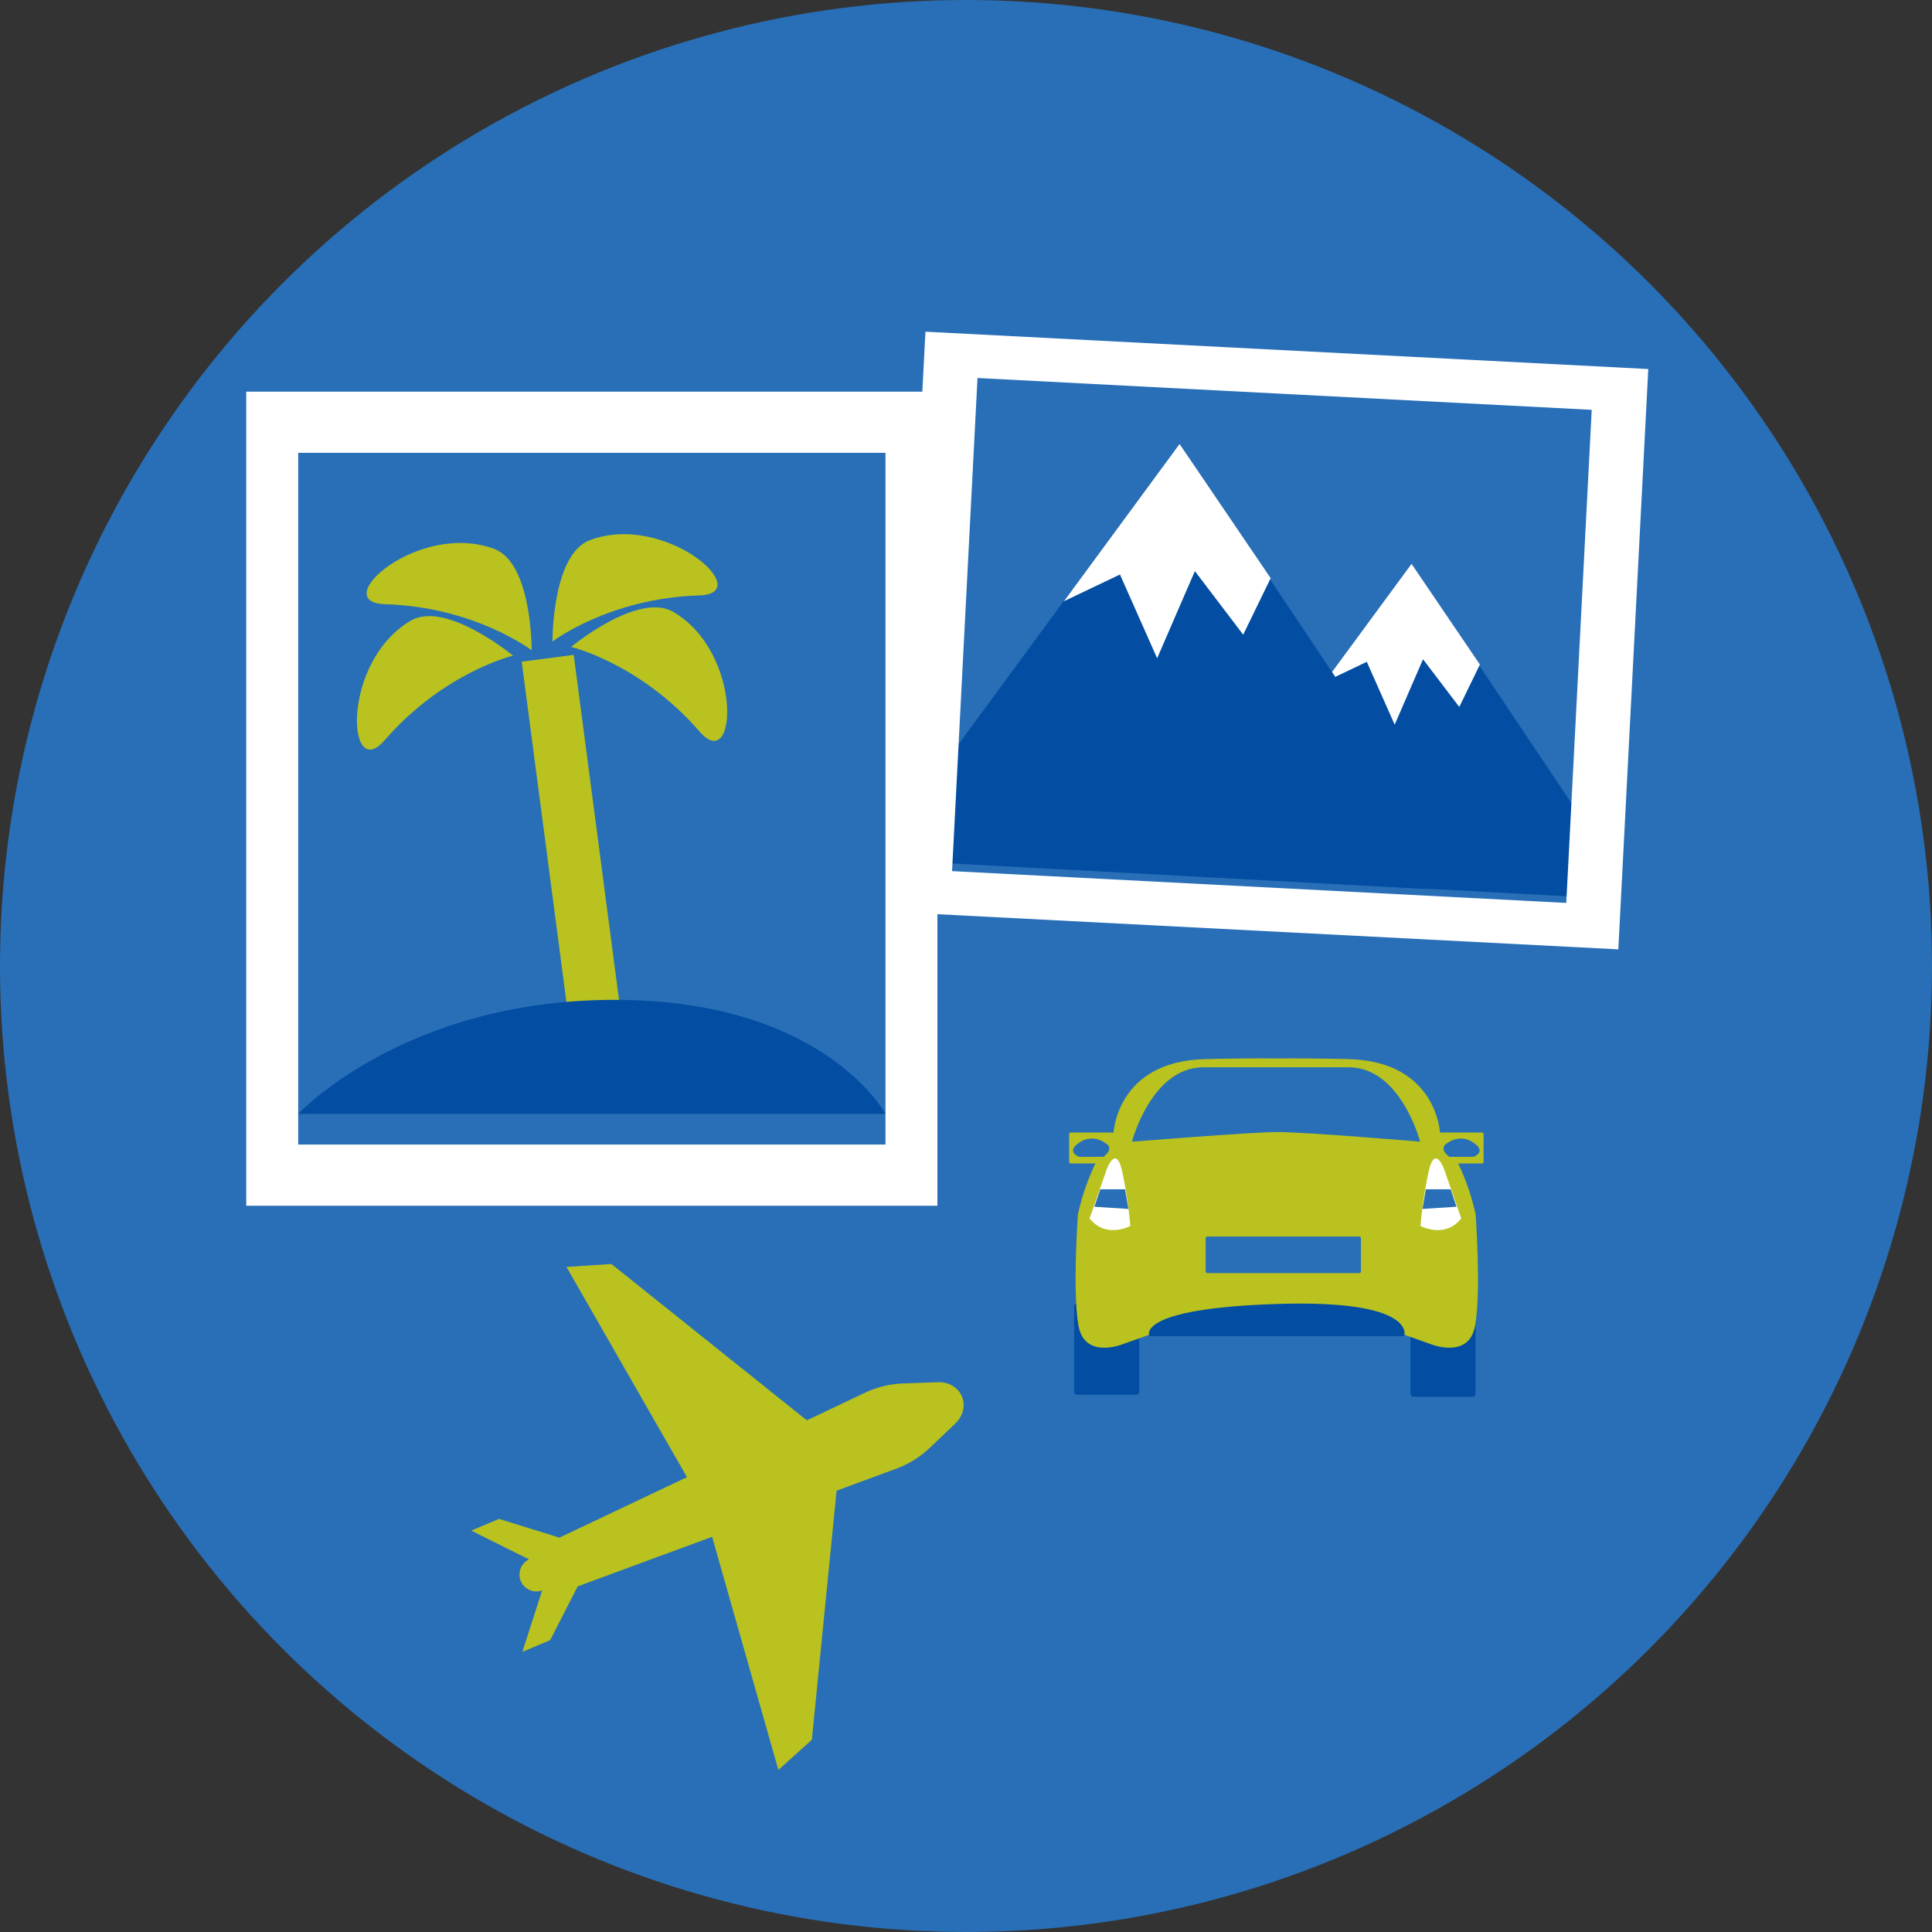
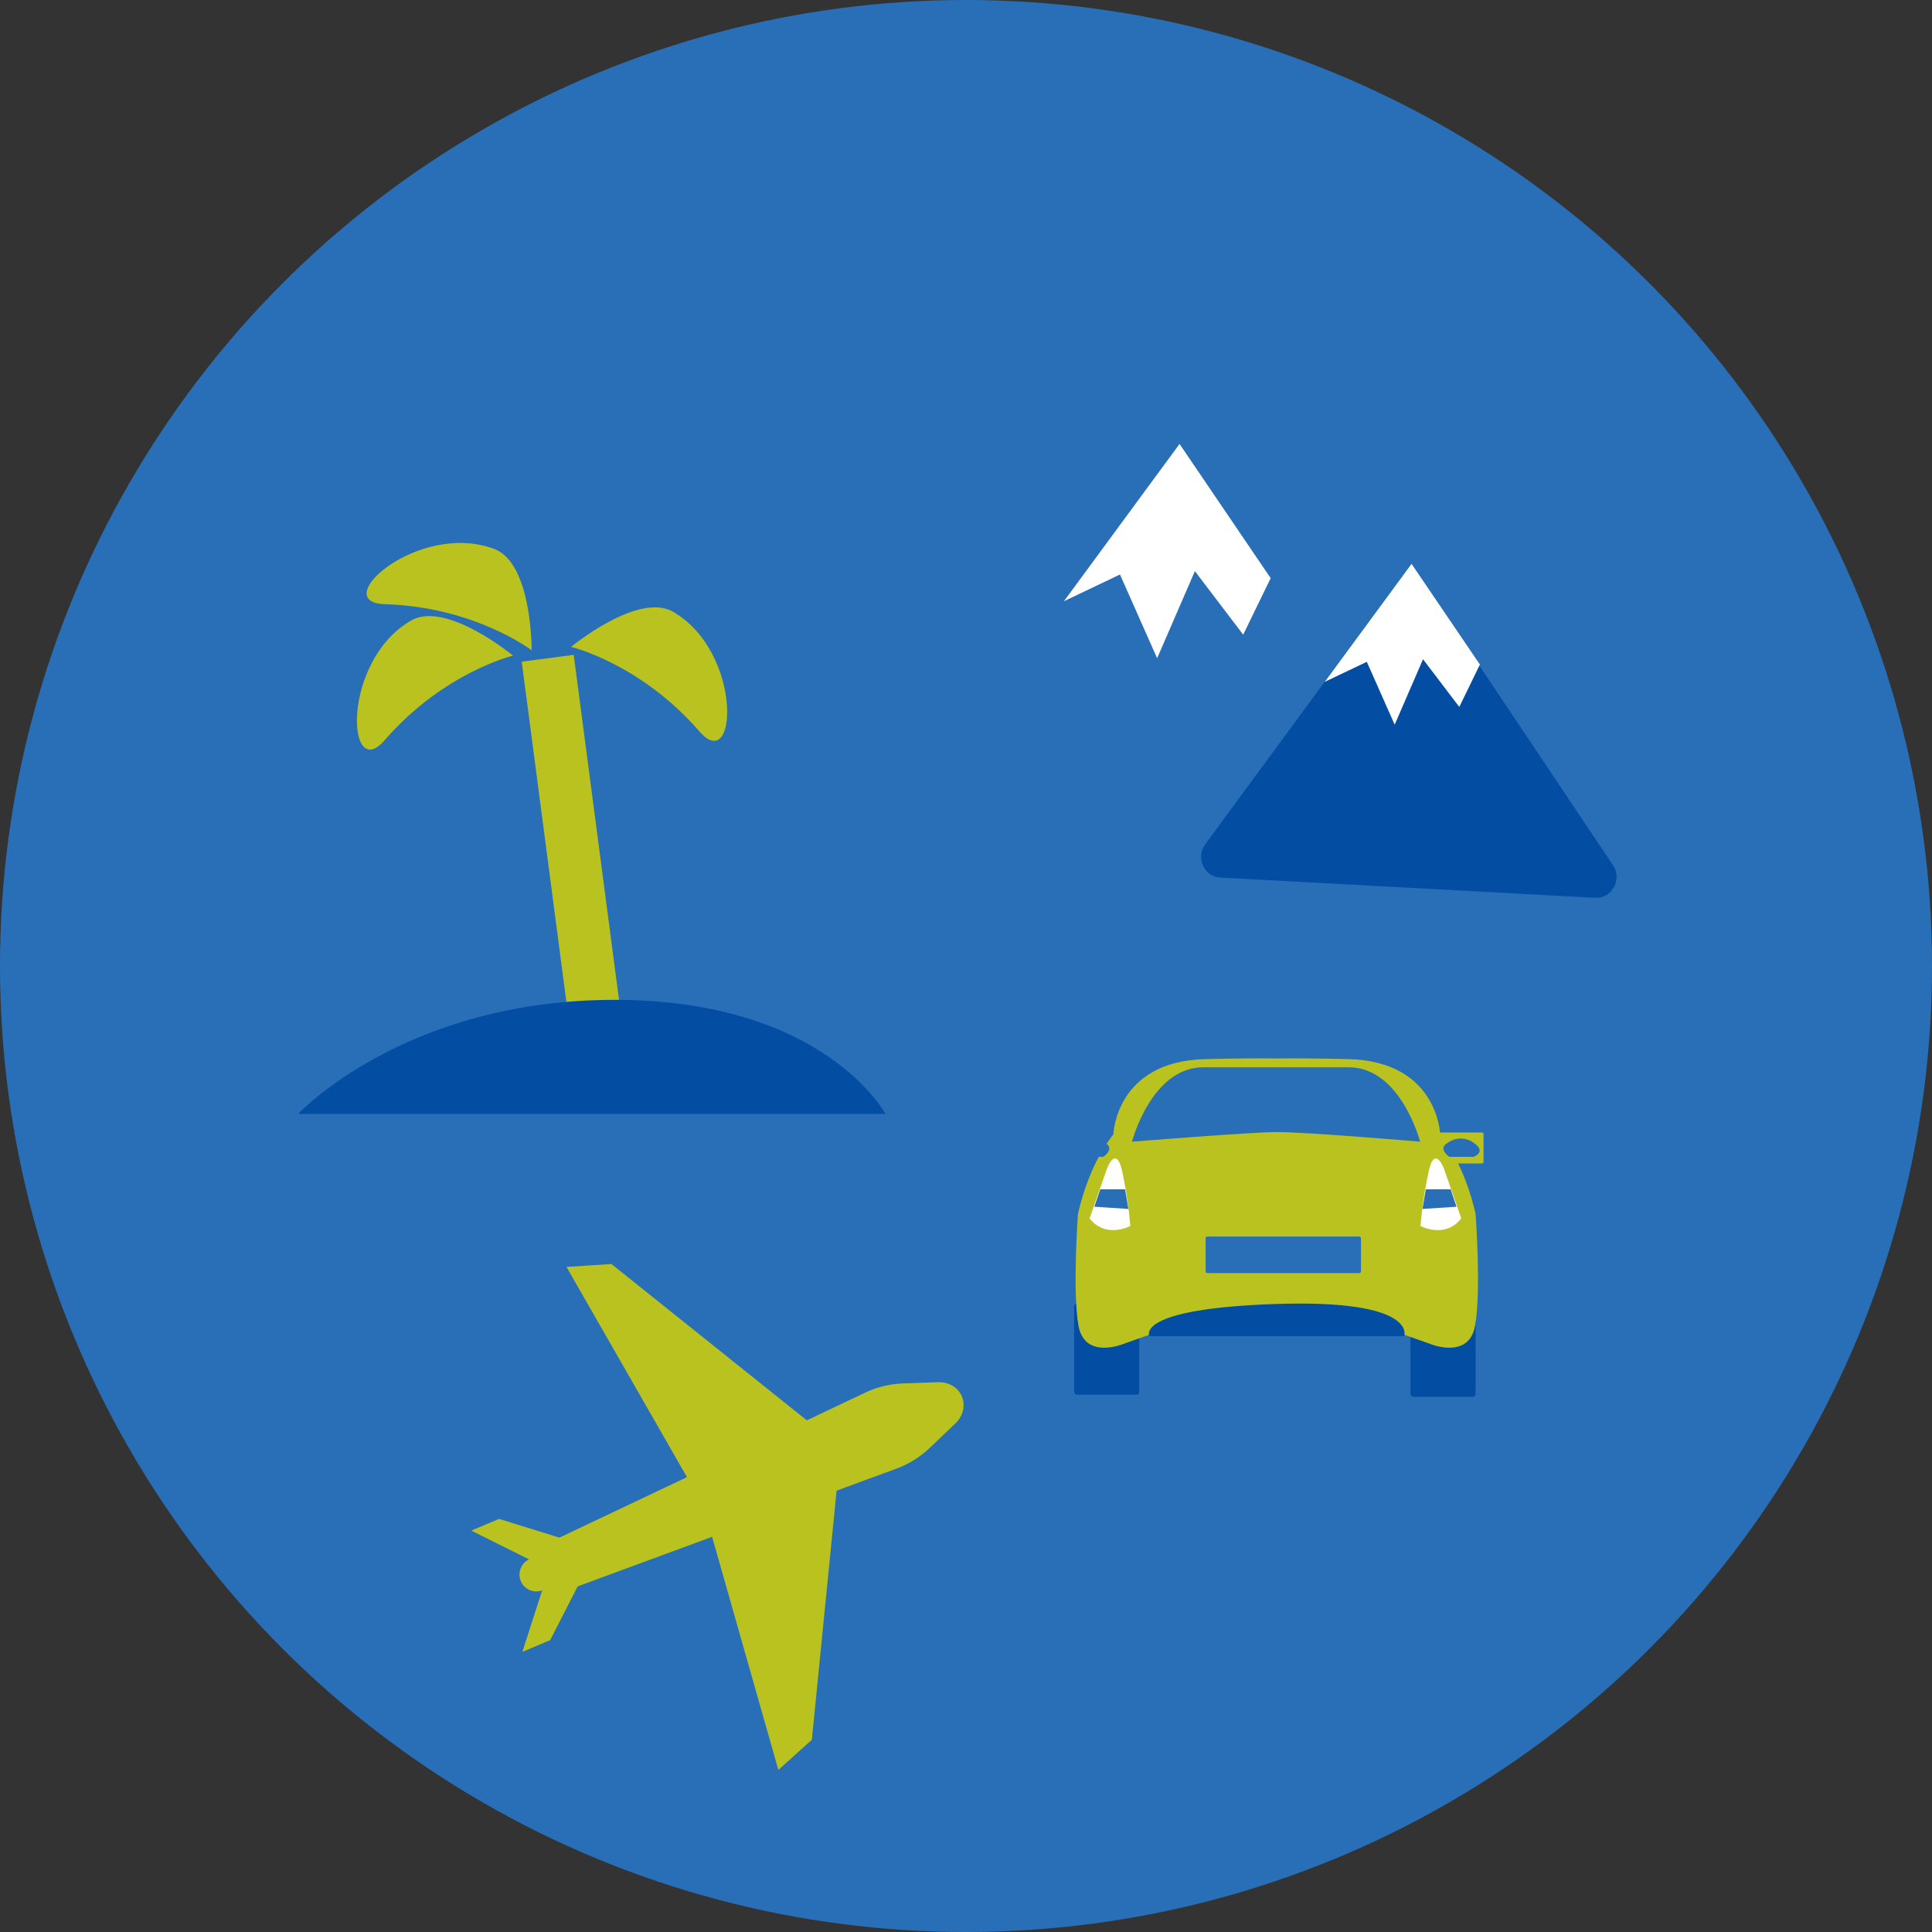
<svg xmlns="http://www.w3.org/2000/svg" viewBox="0 0 781.12 781.12">
  <rect x="0" y="0" width="781.12" height="781.12" fill="#333333" stroke="none" />
  <defs>
    <style>.cls-1{fill:#286fb7;}.cls-2{fill:#034ea2;}.cls-3{fill:#fff;}.cls-4{fill:#b9c21f;}</style>
  </defs>
  <title>CH4_3_colour</title>
  <g id="Layer_2" data-name="Layer 2">
    <g id="Layer_1-2" data-name="Layer 1">
      <g id="Calque_1" data-name="Calque 1">
        <circle class="cls-1" cx="390.56" cy="390.56" r="390.56" />
      </g>
    </g>
    <g id="Layer_3" data-name="Layer 3">
      <path class="cls-2" d="M645,363,493.31,354.8c-6.52-.35-10-8.1-6-13.48L570.58,228l81.55,121.8C656,355.49,651.74,363.32,645,363Z" />
      <polygon class="cls-3" points="570.69 227.96 535.6 275.68 552.61 267.58 563.88 292.99 575.34 266.54 590 285.82 598.33 268.68 570.69 227.96" />
-       <path class="cls-2" d="M575.91,359.39,373.79,348.51c-8.68-.47-13.29-10.79-8-18l111-151.07,108.67,162.3C590.56,349.44,584.92,359.87,575.91,359.39Z" />
      <polygon class="cls-3" points="476.9 179.49 430.15 243.08 452.81 232.28 467.84 266.14 483.1 230.91 502.63 256.6 513.74 233.76 476.9 179.49" />
-       <path class="cls-3" d="M666.41,149.2,374.16,134.11,362,368.74,654.3,383.83Zm-281.49,203,10.29-199.37L643.54,165.7,633.25,365.06Z" />
      <rect class="cls-4" x="221.9" y="266.46" width="21.24" height="177.01" transform="matrix(0.99, -0.13, 0.13, 0.99, -43.39, 32.57)" />
      <path class="cls-4" d="M207.42,265.08s-28.06,6.69-51.92,34.22c-15.34,17.7-17.65-31.89,10.62-48.38C180.28,242.66,207.42,265.08,207.42,265.08Z" />
      <path class="cls-4" d="M214.95,262.91S192,245.38,155.62,244.28c-23.41-.71,13.58-33.83,44.22-22.33C215.19,227.71,214.95,262.91,214.95,262.91Z" />
      <path class="cls-4" d="M230.9,261.54s28.06,6.69,51.92,34.22c15.34,17.7,17.65-31.89-10.62-48.38C258,239.12,230.9,261.54,230.9,261.54Z" />
-       <path class="cls-4" d="M223.37,259.37s22.92-17.53,59.33-18.64c23.41-.71-13.58-33.83-44.22-22.33C223.13,224.17,223.37,259.37,223.37,259.37Z" />
      <path class="cls-2" d="M120.56,450.36s42.91-46.11,127.88-46.11S358,450.36,358,450.36Z" />
      <path class="cls-4" d="M219.2,643l-8,24.85,11.24-4.73,11.11-21.73L283.43,623l2.09-.77,2.39-.89,26.79,94.25h0l13.54-12.19,10-100.69h0l1-.38,2.84-1.05,1.09-.4,1.91-.71,6-2.22.23-.08,3-1.09,4.44-1.64,3.7-1.37A39.28,39.28,0,0,0,376,585.3l10.13-9.66c7.06-6.74,2.67-17.15-7.08-16.8l-14,.5a39.28,39.28,0,0,0-15.53,3.85l-9.21,4.37-1.49.71-1.77.84-9.31,4.42-1.53.72,0,0-79-63.2-18.18,1.17h0l48.72,85-11.18,5.3-1.39.66-1.7.81-3.07,1.45-1.7.81-.27.13-32.26,15.29-24.41-7.57-11.24,4.73,23.37,11.64A6.81,6.81,0,0,0,219.2,643Z" />
-       <path class="cls-3" d="M99.56,158.35V487.49H379V158.35ZM358,462.75H120.56V183.08H358Z" />
      <rect class="cls-4" x="581.79" y="457.89" width="18.02" height="12.51" rx="0.56" ry="0.56" />
      <rect class="cls-2" x="570.25" y="527.87" width="26.34" height="36.89" rx="1.17" ry="1.17" />
      <rect class="cls-2" x="434.27" y="527" width="26.34" height="36.89" rx="1.17" ry="1.17" />
-       <rect class="cls-4" x="432.27" y="457.89" width="18.02" height="12.51" rx="0.56" ry="0.56" transform="translate(882.55 928.29) rotate(-180)" />
      <path class="cls-4" d="M596.61,491s-3.66-19-14.34-32.36c0,0-.85-29.57-37.17-30.44-12.64-.3-22.22-.33-28.91-.25-6.69-.08-16.24-.05-28.89.25-36.32.88-37.15,30.44-37.15,30.44C439.47,472,435.81,491,435.81,491s-2.27,31.14.23,45,18.12,7.38,18.12,7.38l10.53-3.74,51.5.27,51.53-.27,10.56,3.74s15.61,6.48,18.11-7.38S596.61,491,596.61,491Z" />
      <path class="cls-1" d="M574.16,461.59s-7.8-30.08-28.89-30.08H486.56c-21.09,0-28.89,30.08-28.89,30.08s46.91-3.78,58.24-3.89S574.16,461.59,574.16,461.59Z" />
      <path class="cls-4" d="M515.94,459.54v0s-45.9,1.54-58.24,3.89l7.24,40.87s.14,7.39,12.17,11.82c14.18,5.23,36.09,4,38.84,3.8,2.75.18,24.66,1.43,38.84-3.8,12-4.44,12.17-11.82,12.17-11.82l7.24-40.87C561.84,461.09,515.94,459.54,515.94,459.54Z" />
      <path class="cls-2" d="M464.69,540.21s-6.26-11.1,51.23-13,51.81,13,51.81,13Z" />
      <path class="cls-3" d="M440.54,492.6l6.9-19.79s3.82-10.67,6.33,1.07A182.76,182.76,0,0,1,457,495.67S447.1,501,440.54,492.6Z" />
      <rect class="cls-1" x="487.45" y="499.94" width="62.79" height="14.79" rx="0.66" ry="0.66" />
      <polygon class="cls-1" points="444.85 480.83 454.88 480.83 456.22 488.79 442.45 487.89 444.85 480.83" />
      <path class="cls-3" d="M590.8,492.6l-6.9-19.79s-3.82-10.67-6.33,1.07a182.76,182.76,0,0,0-3.27,21.78S584.24,501,590.8,492.6Z" />
      <polygon class="cls-1" points="586.5 480.83 576.46 480.83 575.12 488.79 588.89 487.89 586.5 480.83" />
      <path class="cls-1" d="M446.64,462a8.83,8.83,0,0,0-10.31,0c-5.57,3.76,0,5.71,0,5.71h9.75S451.1,464.34,446.64,462Z" />
      <path class="cls-1" d="M585.44,462a8.83,8.83,0,0,1,10.31,0c5.57,3.76,0,5.71,0,5.71H586S581,464.34,585.44,462Z" />
    </g>
  </g>
</svg>